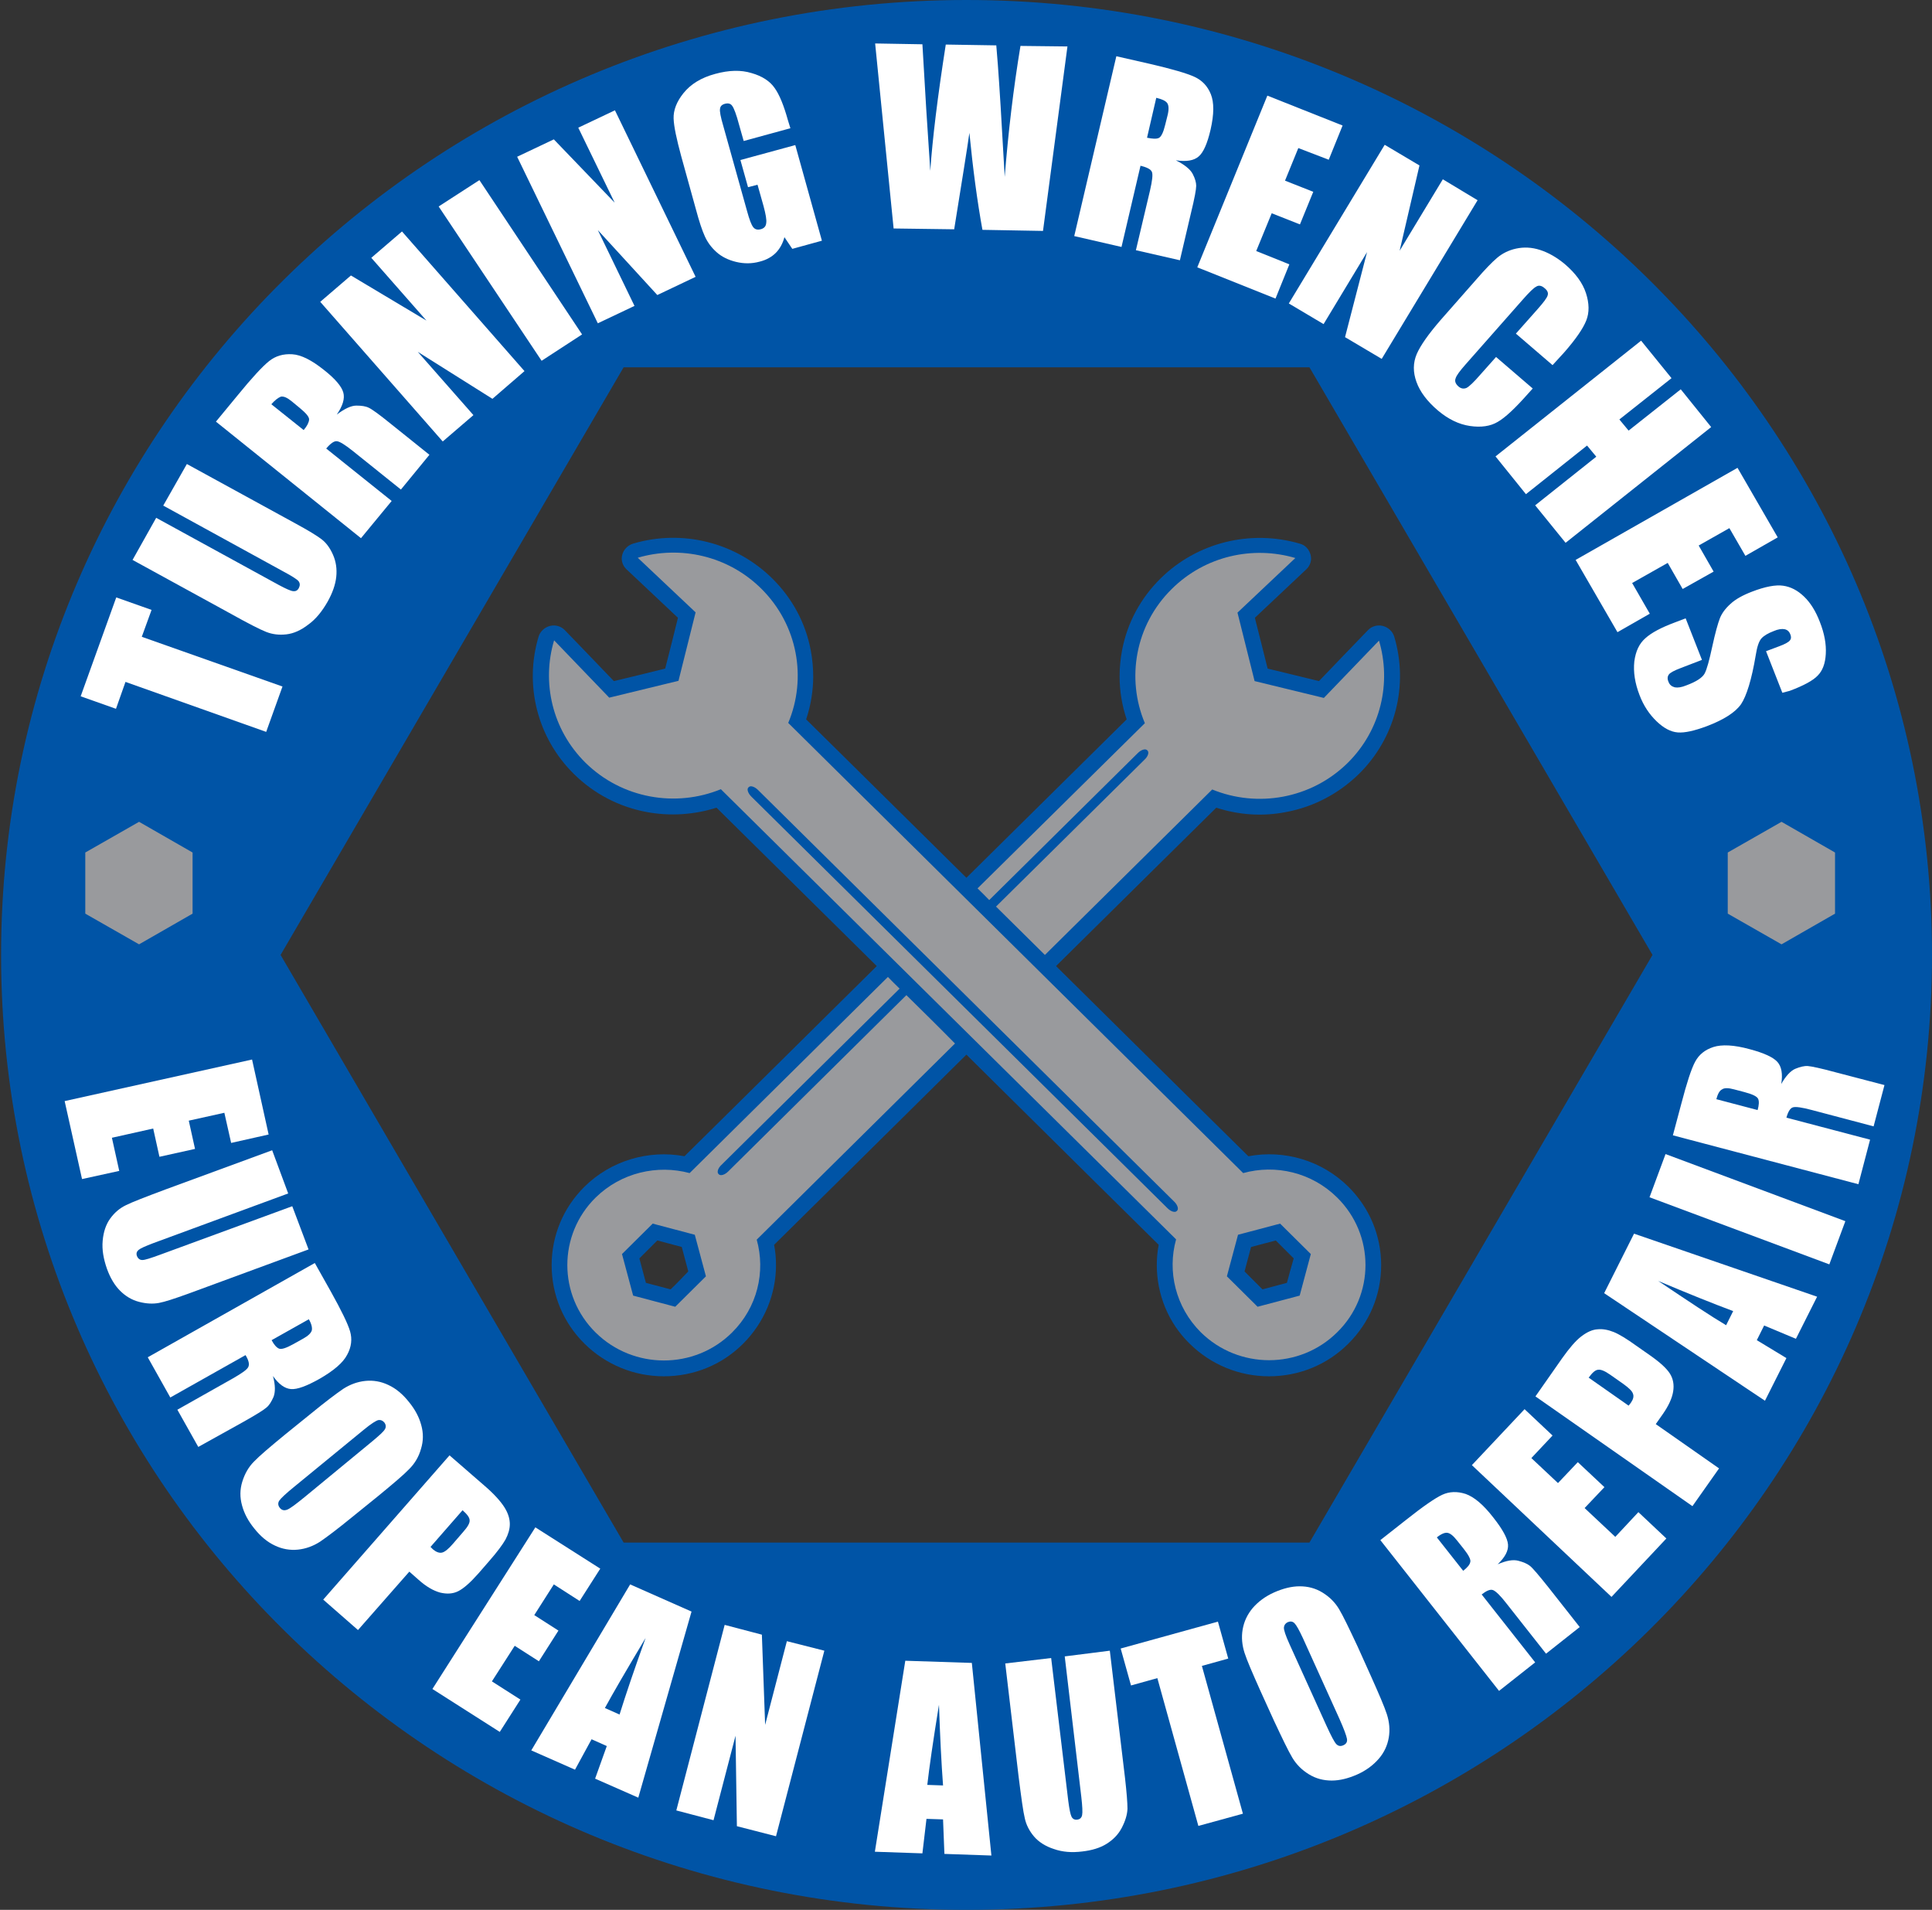
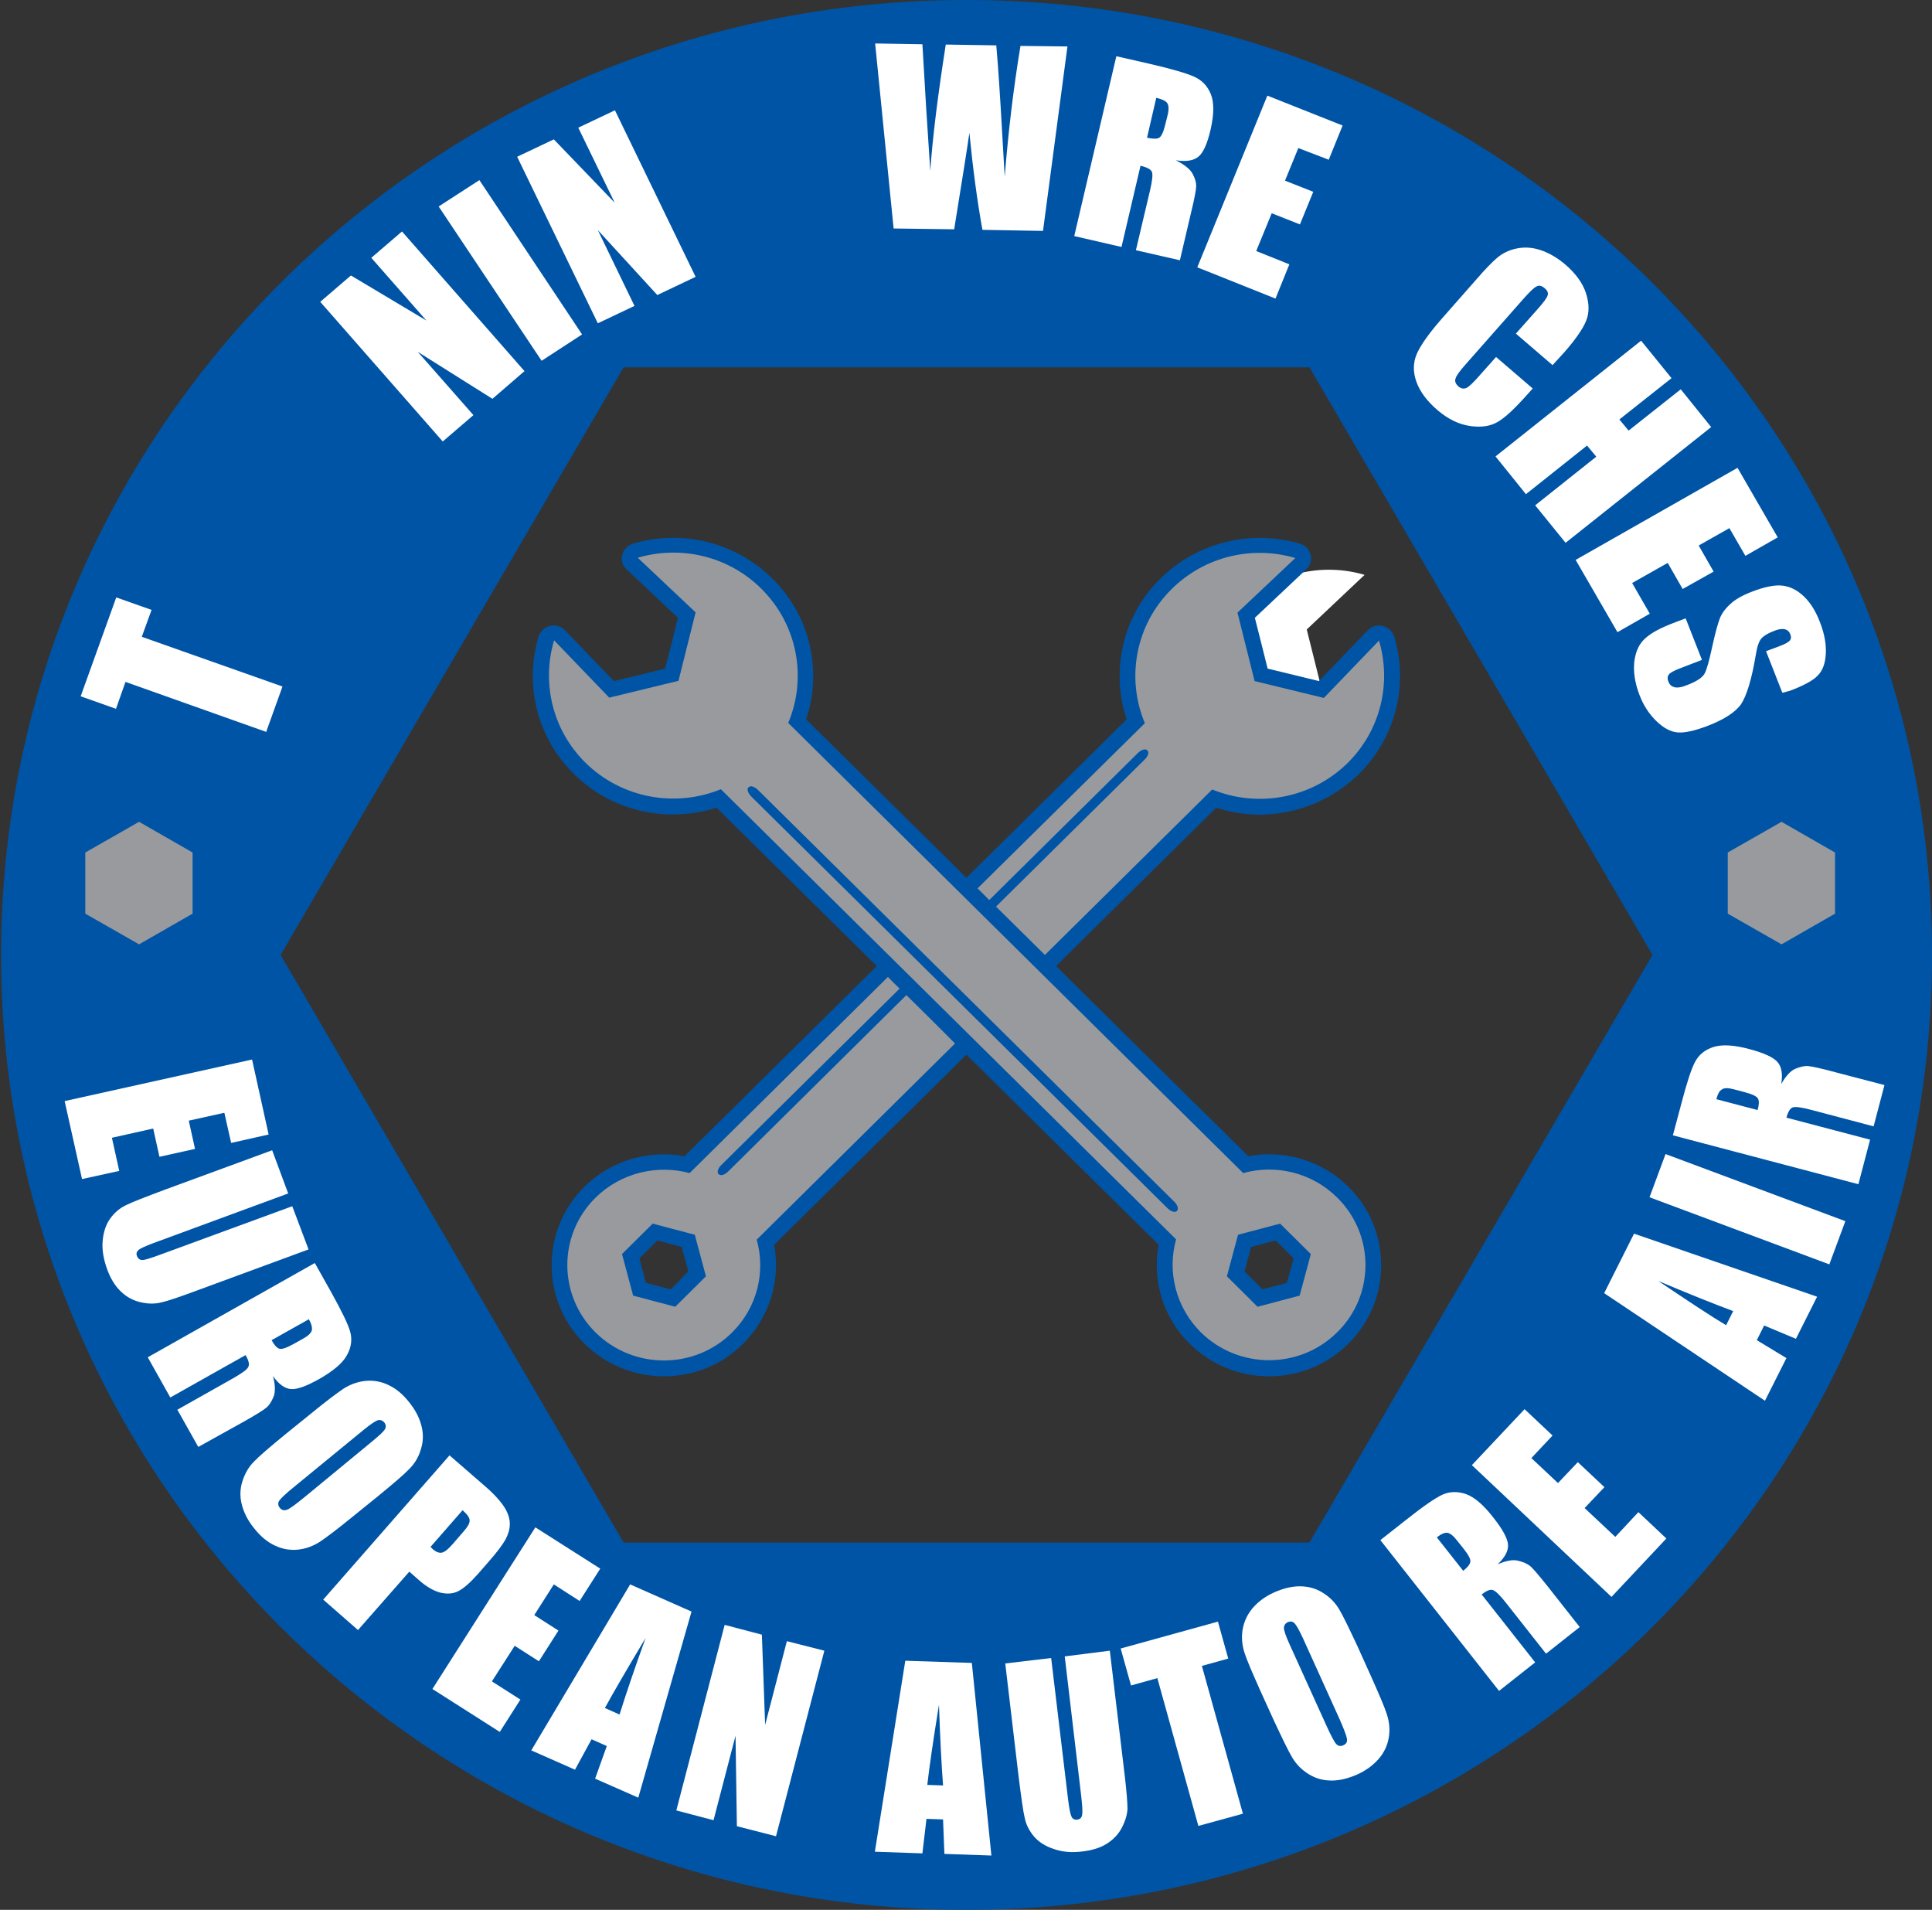
<svg xmlns="http://www.w3.org/2000/svg" version="1.1" x="0px" y="0px" viewBox="0 0 711.3 703" style="enable-background:new 0 0 711.3 703;" xml:space="preserve">
  <rect x="0" y="0" width="711.3" height="703" fill="#333333" stroke="none" />
  <style type="text/css">
	.st0{fill:none;}
	.st1{fill:#FFFFFF;}
	.st2{fill:#0054A6;}
	.st3{fill:#999A9D;}
</style>
  <g id="Layer_1">
    <g>
      <g>
        <polygon class="st0" points="467.3,488.9 480.5,501.9 498.4,497.1 503.3,479.3 490.1,466.3 472.1,471.1    " />
      </g>
      <g>
-         <path class="st1" d="M278.7,456.3l167.6-165.7c16.6,6.8,36.4,3.5,49.9-9.8c12.3-12.2,16.1-29.5,11.5-45l-20.3,21.1l-25.5-6.2     l-6.3-25.2l21.3-20.1c-15.6-4.6-33.2-0.8-45.5,11.4c-13.5,13.3-16.8,33-9.9,49.4L253.9,431.8c-11.9-3.2-25.2-0.2-34.6,9     c-13.9,13.7-13.9,36,0,49.7c13.9,13.7,36.4,13.7,50.2,0C278.9,481.2,282,468.1,278.7,456.3z M248.6,481l-15.5-4.1l-4.1-15.3     l11.3-11.2l15.5,4.1l4.1,15.3L248.6,481z" />
+         <path class="st1" d="M278.7,456.3l167.6-165.7c16.6,6.8,36.4,3.5,49.9-9.8c12.3-12.2,16.1-29.5,11.5-45l-20.3,21.1l-6.3-25.2l21.3-20.1c-15.6-4.6-33.2-0.8-45.5,11.4c-13.5,13.3-16.8,33-9.9,49.4L253.9,431.8c-11.9-3.2-25.2-0.2-34.6,9     c-13.9,13.7-13.9,36,0,49.7c13.9,13.7,36.4,13.7,50.2,0C278.9,481.2,282,468.1,278.7,456.3z M248.6,481l-15.5-4.1l-4.1-15.3     l11.3-11.2l15.5,4.1l4.1,15.3L248.6,481z" />
      </g>
      <g>
        <path class="st1" d="M263.3,426.4c-2.6,2.6-3.1,6-1.1,8l0.2,0.2c2,2,5.4,1.6,8.1-1.1l153.3-151.6c2.6-2.6,3.1-6,1.1-8l-0.2-0.2     c-2-2-5.4-1.6-8.1,1.1L263.3,426.4z" />
      </g>
      <g>
        <path class="st1" d="M268.1,431.2c-1.2,1.2-2.7,1.7-3.4,1.1l-0.2-0.2c-0.6-0.6-0.2-2.1,1.1-3.3l153.3-151.6     c1.2-1.2,2.7-1.7,3.4-1.1l0.2,0.2c0.6,0.6,0.2,2.1-1.1,3.3L268.1,431.2z" />
      </g>
      <g>
        <path class="st1" d="M457.7,431.8L290.2,266.1c6.9-16.4,3.6-36-9.9-49.4c-12.3-12.2-29.9-16-45.5-11.4l21.3,20.1l-6.3,25.2     l-25.5,6.2l-20.3-21.1c-4.6,15.4-0.8,32.8,11.5,45c13.5,13.3,33.3,16.6,49.9,9.8l167.6,165.7c-3.3,11.8-0.2,24.9,9.1,34.2     c13.9,13.7,36.4,13.7,50.2,0c13.9-13.7,13.9-36,0-49.7C482.9,431.6,469.6,428.6,457.7,431.8z M482.7,461.6l-4.1,15.3L463,481     l-11.3-11.2l4.1-15.3l15.5-4.1L482.7,461.6z" />
      </g>
      <g>
        <path class="st1" d="M273.2,287.5c-2,2-1.6,5.4,1.1,8L427.5,447c2.6,2.6,6,3.1,8.1,1.1l0.2-0.2c2-2,1.6-5.4-1.1-8L281.4,288.4     c-2.6-2.6-6-3.1-8.1-1.1L273.2,287.5z" />
      </g>
      <g>
        <path class="st1" d="M432.3,442.3c1.2,1.2,1.7,2.7,1.1,3.3l-0.2,0.2c-0.6,0.6-2.1,0.2-3.4-1.1L276.6,293.2     c-1.2-1.2-1.7-2.7-1.1-3.3l0.2-0.2c0.6-0.6,2.1-0.2,3.4,1.1L432.3,442.3z" />
      </g>
      <g>
        <g>
          <path class="st0" d="M242,456.7c-2.2,2.2-4.4,4.4-6.6,6.6c0.8,2.9,1.6,6,2.4,9c3,0.8,6.1,1.6,9.1,2.4c2.2-2.2,4.4-4.4,6.6-6.6      c-0.8-2.9-1.6-6-2.4-9C248.1,458.3,245,457.5,242,456.7z" />
        </g>
        <g>
          <path class="st0" d="M460.6,459.1c-0.8,2.9-1.6,6-2.4,9c2.2,2.2,4.4,4.4,6.6,6.6c3-0.8,6.1-1.6,9-2.4c0.8-2.9,1.6-6,2.4-9      c-2.2-2.2-4.4-4.4-6.6-6.6C466.6,457.5,463.5,458.3,460.6,459.1z" />
        </g>
        <g>
          <path class="st2" d="M459.6,425.6c-2-1.9-35-34.6-70.8-70c30.8-30.5,57-56.3,59-58.3c8.3,2.7,17.1,3.3,25.7,1.6      c10.2-1.9,19.4-6.8,26.8-14c13.4-13.2,18.4-32.6,13-50.6c-0.6-1.9-2.2-3.4-4.2-3.9c-2-0.5-4.1,0.1-5.5,1.6      c0,0-14.4,14.9-18,18.7c-4.2-1-14.6-3.6-18.9-4.6c-1.1-4.3-3.6-14.5-4.7-18.7c3.8-3.6,18.9-17.8,18.9-17.8      c1.2-1.1,1.8-2.6,1.8-4.1c0-0.4-0.1-0.9-0.2-1.3c-0.5-2-2-3.6-4-4.1c-18.2-5.3-37.8-0.4-51.2,12.8c-7.4,7.3-12.3,16.4-14.2,26.5      c-0.6,3.2-0.9,6.4-0.9,9.6c0,5.4,0.9,10.7,2.6,15.8c-2,2-28.2,27.9-59,58.3c-30.8-30.5-57-56.3-59-58.3      c1.7-5.1,2.6-10.5,2.6-15.8c0-3.2-0.3-6.4-0.9-9.6c-1.9-10.1-6.8-19.2-14.2-26.5c-13.4-13.2-33-18.2-51.2-12.8      c-2,0.6-3.5,2.2-4,4.1c-0.1,0.4-0.2,0.9-0.2,1.3c0,1.5,0.6,3,1.8,4.1c0,0,15.1,14.2,18.9,17.8c-1,4.2-3.6,14.4-4.7,18.7      c-4.3,1.1-14.7,3.6-18.9,4.6c-3.6-3.8-18-18.7-18-18.7c-1.4-1.5-3.5-2.1-5.5-1.6c-2,0.5-3.6,2-4.2,3.9c-5.4,18-0.4,37.4,13,50.6      c7.4,7.3,16.6,12.1,26.8,14c8.6,1.6,17.5,1,25.7-1.6c2,2,28.2,27.9,59,58.3c-35.8,35.4-68.8,68.1-70.8,70      c-13.3-2.5-27.2,1.7-36.8,11.2c-7.8,7.7-12.1,18-12.1,28.9s4.3,21.2,12.1,28.9c7.8,7.7,18.2,12,29.2,12c11,0,21.4-4.2,29.2-12      c7.8-7.8,12.1-18.2,12.1-28.9c0-2.5-0.2-5-0.7-7.5c2-1.9,35-34.6,70.8-70c35.8,35.4,68.8,68.1,70.8,70c-0.5,2.5-0.7,5-0.7,7.5      c0,10.7,4.2,21.2,12.1,28.9c7.8,7.7,18.2,12,29.2,12c11,0,21.4-4.2,29.2-12c7.8-7.7,12.1-18,12.1-28.9s-4.3-21.2-12.1-28.9      C486.7,427.2,472.9,423.1,459.6,425.6z M246.9,474.6c-3-0.8-6.1-1.6-9.1-2.4c-0.8-2.9-1.6-6-2.4-9c2.2-2.2,4.4-4.4,6.6-6.6      c3,0.8,6.1,1.6,9,2.4c0.8,2.9,1.6,6,2.4,9C251.3,470.2,249.1,472.5,246.9,474.6z M473.8,472.2c-3,0.8-6.1,1.6-9,2.4      c-2.2-2.2-4.4-4.4-6.6-6.6c0.8-2.9,1.6-6,2.4-9c3-0.8,6.1-1.6,9.1-2.4c2.2,2.2,4.4,4.4,6.6,6.6      C475.4,466.2,474.6,469.3,473.8,472.2z" />
        </g>
      </g>
      <g>
        <g>
          <path class="st2" d="M355.8,0C159.5,0,0.4,157.4,0.4,351.5S159.5,703,355.8,703c196.3,0,355.5-157.4,355.5-351.5      S552.1,0,355.8,0z M482.1,567.8H229.6L103.3,351.5l126.3-216.3h252.5l126.3,216.3L482.1,567.8z" />
        </g>
        <g>
          <g>
            <path class="st1" d="M42.8,219.9l13,4.6l-3.6,9.9l51.8,18.3l-6,16.7L46.2,251l-3.5,9.9l-13-4.6L42.8,219.9z" />
          </g>
          <g>
-             <path class="st1" d="M68.8,170.8l40.2,22c4.6,2.5,7.7,4.4,9.4,5.7c1.7,1.3,3.1,3.2,4.2,5.7c1.1,2.5,1.5,5.2,1.2,8.1       c-0.3,2.9-1.4,6-3.2,9.2c-2,3.5-4.3,6.4-7.1,8.4c-2.7,2.1-5.4,3.3-8.1,3.6c-2.7,0.3-5.1,0-7.4-0.9c-2.3-0.9-6.8-3.2-13.6-7       l-35.6-19.5l8.7-15.5l45.1,24.7c2.6,1.4,4.4,2.2,5.3,2.3c0.9,0.1,1.6-0.2,2.1-1.1c0.5-1,0.5-1.8-0.1-2.6       c-0.6-0.7-2.5-1.9-5.5-3.5l-44.3-24.3L68.8,170.8z" />
-           </g>
+             </g>
          <g>
-             <path class="st1" d="M79.5,155.2l8-9.7c5.3-6.5,9.2-10.7,11.6-12.6c2.4-1.9,5.2-2.7,8.5-2.5c3.3,0.2,7.2,2.2,11.7,5.8       c4.2,3.3,6.5,6.1,7.1,8.3c0.6,2.2-0.2,4.9-2.4,8.1c2.9-2.2,5.3-3.3,7.2-3.3c1.9,0,3.4,0.2,4.6,0.8c1.1,0.5,3.9,2.5,8.2,6       l14.1,11.3l-10.5,12.8l-17.7-14.2c-2.9-2.3-4.8-3.5-5.9-3.6c-1-0.1-2.3,0.8-3.9,2.7l24.1,19.3l-11.3,13.7L79.5,155.2z        M99.9,148.8l11.9,9.5c1.3-1.5,1.9-2.8,2-3.8c0.1-1-1.1-2.4-3.4-4.3l-2.9-2.4c-1.7-1.4-3-2-4.1-1.8       C102.4,146.4,101.2,147.3,99.9,148.8z" />
-           </g>
+             </g>
          <g>
            <path class="st1" d="M148,85.2l45.1,51.4l-11.8,10.2l-27.5-17.3l20.5,23.3l-11.3,9.7l-45.1-51.4l11.3-9.7L157,118l-20.3-23.1       L148,85.2z" />
          </g>
          <g>
            <path class="st1" d="M176.5,66.3l37.8,56.8l-14.9,9.7L161.5,76L176.5,66.3z" />
          </g>
          <g>
            <path class="st1" d="M226.4,40.6l29.7,61.3l-14.1,6.7l-21.9-23.9l13.5,27.9l-13.5,6.4l-29.7-61.3l13.5-6.4l22.4,23.3L212.9,47       L226.4,40.6z" />
          </g>
          <g>
-             <path class="st1" d="M291,47.2l-17.2,4.7l-1.7-6c-1-3.8-1.9-6.1-2.5-6.9c-0.6-0.9-1.5-1.1-2.7-0.8c-1.1,0.3-1.7,0.9-1.8,1.8       c-0.2,0.9,0.2,3,1.2,6.4l8.8,31.5c0.8,2.9,1.5,4.8,2.2,5.7c0.6,0.8,1.5,1.1,2.7,0.8c1.3-0.3,2-1.1,2.1-2.3       c0.2-1.2-0.2-3.3-1-6.3l-2.2-7.8l-3.5,0.9l-2.8-10l20.2-5.5l9.8,35.2l-10.9,3l-2.9-4.3c-0.6,2.3-1.7,4.3-3.2,5.8       c-1.5,1.5-3.5,2.6-5.9,3.2c-2.9,0.8-5.8,0.8-8.7,0.1c-2.9-0.7-5.3-1.9-7.2-3.6c-1.9-1.7-3.3-3.6-4.3-5.8c-1-2.2-2.1-5.5-3.3-10       l-5.4-19.5c-1.7-6.3-2.7-10.9-2.8-13.9c-0.1-3,1.1-6.2,3.7-9.4c2.6-3.2,6.4-5.6,11.6-7c5.1-1.4,9.5-1.5,13.4-0.3       c3.9,1.1,6.8,3,8.5,5.5c1.8,2.5,3.4,6.5,4.9,11.9L291,47.2z" />
-           </g>
+             </g>
          <g>
            <path class="st1" d="M393,17.1L384,85l-22.3-0.4c-1.9-10.5-3.5-22.4-4.8-35.7c-0.8,5.7-2.7,17.5-5.6,35.5L329,84.1L322.2,16       l17.4,0.3L341,40l1.5,22.9c0.8-11.8,2.7-27.3,5.7-46.5l18.6,0.3c0.2,2,0.8,9.5,1.6,22.5l1.5,25.9c1.3-16.4,3.2-32.5,5.8-48.2       L393,17.1z" />
          </g>
          <g>
            <path class="st1" d="M411,20.7l12.3,2.8c8.2,1.9,13.7,3.5,16.5,4.8c2.8,1.3,4.8,3.4,6,6.4c1.2,3,1.2,7.3-0.1,13       c-1.2,5.2-2.7,8.5-4.4,9.9c-1.7,1.5-4.5,2-8.4,1.4c3.2,1.6,5.3,3.3,6.2,5c0.9,1.7,1.3,3.2,1.3,4.4c0,1.3-0.6,4.6-1.9,9.9       l-4.1,17.5l-16.2-3.7l5.2-22c0.8-3.5,1.1-5.8,0.7-6.8c-0.4-1-1.8-1.7-4.2-2.3l-7,29.9l-17.4-4L411,20.7z M425.7,36l-3.4,14.7       c2,0.4,3.4,0.5,4.3,0.1c0.9-0.4,1.7-2,2.4-4.9l0.9-3.6c0.5-2.1,0.4-3.6-0.2-4.4C429.1,37.1,427.8,36.5,425.7,36z" />
          </g>
          <g>
            <path class="st1" d="M466.6,35.2l27.7,11l-5.1,12.6L478,54.5l-4.9,12l10.4,4.1l-4.9,12l-10.4-4.1l-5.7,13.9l12.2,4.9l-5.1,12.6       l-28.8-11.5L466.6,35.2z" />
          </g>
          <g>
-             <path class="st1" d="M544,73.7l-35.3,58.4l-13.5-8l8.1-31.3l-16,26.5l-12.8-7.6l35.3-58.4l12.8,7.6l-7.3,31.4l15.9-26.3       L544,73.7z" />
-           </g>
+             </g>
          <g>
            <path class="st1" d="M571.6,134.4l-13.5-11.6l7.9-8.9c2.3-2.6,3.6-4.3,3.8-5.2c0.3-0.9-0.1-1.8-1.1-2.6c-1.1-1-2.2-1.2-3.1-0.6       c-1,0.5-2.6,2.1-4.9,4.7l-21,23.8c-2.2,2.5-3.5,4.2-3.8,5.3c-0.4,1,0,2,1,2.9c1,0.9,2,1,3,0.6c1-0.5,2.7-2.1,5.2-5l5.7-6.4       l13.5,11.6l-1.8,2c-4.7,5.3-8.3,8.7-11.1,10.3c-2.7,1.6-6.1,2.1-10.2,1.5c-4.1-0.6-8-2.5-11.8-5.7c-4-3.4-6.6-6.9-7.9-10.5       c-1.3-3.6-1.3-7,0.1-10.3c1.4-3.2,4.3-7.3,8.7-12.4l13.2-15c3.2-3.7,5.8-6.4,7.7-8c1.9-1.6,4.2-2.8,7-3.4       c2.8-0.6,5.7-0.5,8.8,0.5c3.1,1,6.1,2.7,9.1,5.2c4,3.4,6.6,7,7.8,10.7c1.2,3.7,1.3,7.1,0.1,10.1c-1.2,3-3.9,6.9-8.1,11.7       L571.6,134.4z" />
          </g>
          <g>
            <path class="st1" d="M630,157.2l-53.6,42.6L565.2,186l22.5-17.9l-3.4-4.1l-22.5,17.9L550.6,168l53.6-42.6l11.2,13.8l-19.2,15.2       l3.4,4.1l19.2-15.2L630,157.2z" />
          </g>
          <g>
            <path class="st1" d="M639.7,172.2l14.8,25.6l-11.9,6.8l-5.9-10.2l-11.3,6.4l5.5,9.6l-11.4,6.4l-5.5-9.6l-13.1,7.4l6.5,11.3       l-11.9,6.8l-15.4-26.6L639.7,172.2z" />
          </g>
          <g>
            <path class="st1" d="M656.2,255l-6-15.3l4.8-1.8c2.2-0.8,3.6-1.6,4-2.2c0.5-0.6,0.5-1.4,0.1-2.3c-0.4-1-1.1-1.6-2.1-1.8       c-1-0.2-2.4,0-4,0.7c-2.1,0.8-3.6,1.7-4.5,2.7c-0.9,1-1.6,3-2.1,6.2c-1.5,9-3.4,15-5.4,18c-2.1,3-6.3,5.7-12.6,8.1       c-4.6,1.7-8.1,2.5-10.7,2.3c-2.6-0.2-5.2-1.6-7.8-4.1c-2.6-2.5-4.8-5.7-6.3-9.7c-1.7-4.4-2.3-8.5-1.9-12.3       c0.5-3.8,1.8-6.6,4.1-8.6c2.2-2,5.8-3.9,10.6-5.7l4.2-1.6l6,15.3l-7.8,3c-2.4,0.9-3.9,1.7-4.4,2.4c-0.5,0.7-0.6,1.6-0.1,2.7       c0.4,1.1,1.2,1.7,2.3,2c1.1,0.2,2.5,0,4.2-0.7c3.8-1.4,6-2.9,6.8-4.4c0.8-1.5,1.7-4.8,2.8-9.9c1.1-5.1,2.1-8.6,2.8-10.4       c0.7-1.8,2-3.6,3.9-5.3c1.8-1.7,4.5-3.2,7.9-4.5c4.9-1.9,8.8-2.6,11.5-2.2c2.8,0.4,5.3,1.7,7.7,4c2.4,2.3,4.3,5.4,5.8,9.3       c1.7,4.3,2.4,8.2,2.2,11.8c-0.2,3.6-1.2,6.2-3,8c-1.7,1.8-5.2,3.7-10.3,5.6L656.2,255z" />
          </g>
        </g>
      </g>
      <g>
        <g>
          <polygon class="st3" points="70.9,336.3 51.2,347.6 31.4,336.3 31.4,313.8 51.2,302.5 70.9,313.8     " />
        </g>
        <g>
          <polygon class="st3" points="675.6,336.3 655.9,347.6 636.1,336.3 636.1,313.8 655.9,302.5 675.6,313.8     " />
        </g>
        <g>
          <g>
            <path class="st3" d="M492.3,440.8c-9.4-9.3-22.7-12.3-34.6-9L290.2,266.1c6.9-16.4,3.6-36-9.9-49.4       c-12.3-12.2-29.9-16-45.5-11.4l21.3,20.1l-6.3,25.2l-25.5,6.2l-20.3-21.1c-4.6,15.4-0.8,32.8,11.5,45       c13.5,13.3,33.3,16.6,49.9,9.8l167.6,165.7c-3.3,11.8-0.2,24.9,9.1,34.2c13.9,13.7,36.4,13.7,50.2,0       C506.2,476.8,506.2,454.5,492.3,440.8z M433.4,445.6l-0.2,0.2c-0.6,0.6-2.1,0.2-3.4-1.1L276.6,293.2c-1.2-1.2-1.7-2.7-1.1-3.3       l0.2-0.2c0.6-0.6,2.1-0.2,3.4,1.1l153.3,151.6C433.5,443.5,434,445,433.4,445.6z M478.5,476.9L463,481l-11.3-11.2l4.1-15.3       l15.5-4.1l11.3,11.2L478.5,476.9z" />
          </g>
          <g>
            <path class="st3" d="M507.7,235.8l-20.3,21.1l-25.5-6.2l-6.3-25.2l21.3-20.1c-15.6-4.6-33.2-0.8-45.5,11.4       c-13.5,13.3-16.8,33-9.9,49.4L359.9,327c1.4,1.4,2.9,2.8,4.3,4.3l54.7-54.1c1.2-1.2,2.7-1.7,3.4-1.1l0.2,0.2       c0.6,0.6,0.2,2.1-1.1,3.3l-54.7,54.1c6,5.9,12,11.9,18,17.8l61.6-60.9c16.6,6.8,36.4,3.5,49.9-9.8       C508.5,268.6,512.3,251.2,507.7,235.8z M333.7,366.3l-65.6,64.9c-1.2,1.2-2.7,1.7-3.4,1.1l-0.2-0.2c-0.6-0.6-0.2-2.1,1.1-3.3       l65.6-64.9c-1.4-1.4-2.9-2.8-4.3-4.3l-73,72.2c-11.9-3.2-25.2-0.2-34.6,9c-13.9,13.7-13.9,36,0,49.7       c13.9,13.7,36.4,13.7,50.2,0c9.4-9.3,12.4-22.4,9.1-34.2l73-72.2C345.7,378.1,339.7,372.2,333.7,366.3z M248.6,481l-15.5-4.1       l-4.1-15.3l11.3-11.2l15.5,4.1l4.1,15.3L248.6,481z" />
          </g>
        </g>
      </g>
    </g>
    <g>
	</g>
    <g>
	</g>
    <g>
	</g>
    <g>
      <path class="st0" d="M0,365c0-4.1,317.8-7.5,710.5-7.5" />
    </g>
    <g>
      <path class="st0" d="M270.4,433.5c0,40.1,175.3,72.5,392,72.5" />
    </g>
    <g>
      <path class="st0" d="M0.4,351.5c0,155.7,253.6,281.7,566.9,281.7" />
    </g>
    <g>
      <path class="st0" d="M230.8,576.5c0-58.5-88.9-105.8-198.7-105.8" />
    </g>
    <g>
      <path class="st1" d="M92.8,390l6.1,27.6l-13.8,3.1l-2.5-11.1l-13.1,2.9l2.3,10.4l-13.1,2.9l-2.3-10.4l-15.2,3.4l2.7,12.2L30.2,434    l-6.4-28.7L92.8,390z" />
      <path class="st1" d="M113.6,459.9l-44.3,16.3c-5,1.8-8.6,3-10.8,3.4s-4.6,0.3-7.3-0.4c-2.7-0.7-5-2.1-7-4.1c-2-2-3.6-4.7-4.8-8    c-1.3-3.7-1.9-7.1-1.6-10.4c0.3-3.3,1.2-6,2.8-8.2c1.6-2.2,3.5-3.8,5.8-4.9c2.2-1.1,7.1-3,14.6-5.8l39.2-14.4l5.9,15.9l-49.7,18.3    c-2.9,1.1-4.7,1.9-5.4,2.5c-0.7,0.6-0.9,1.3-0.6,2.2c0.4,1,1.1,1.5,2,1.5c1,0,3.1-0.7,6.4-1.9l48.8-17.9L113.6,459.9z" />
      <path class="st1" d="M115.9,464.9l5.9,10.5c3.9,7,6.3,11.9,7.1,14.7c0.8,2.8,0.5,5.7-1.1,8.6c-1.5,2.9-4.9,5.8-10.1,8.8    c-4.8,2.7-8.3,4-10.6,3.8c-2.3-0.2-4.5-1.8-6.6-4.8c0.9,3.4,0.9,5.9,0.2,7.7c-0.8,1.8-1.6,3.1-2.6,3.9c-1,0.9-3.9,2.7-8.9,5.5    L73,532.6l-7.7-13.7l20.4-11.5c3.3-1.9,5.2-3.2,5.7-4.2s0.2-2.4-1-4.4l-27.7,15.6l-8.3-14.8L115.9,464.9z M113.7,485.6l-13.7,7.7    c0.9,1.7,1.8,2.7,2.7,3.1c0.9,0.4,2.7-0.2,5.4-1.7l3.4-1.9c2-1.1,3-2.1,3.3-3.1C115,488.7,114.7,487.3,113.7,485.6z" />
      <path class="st1" d="M129.8,558.3c-5.5,4.5-9.5,7.5-12,9.2c-2.5,1.6-5.2,2.6-8.1,2.9c-2.9,0.3-5.8-0.2-8.5-1.5    c-2.8-1.3-5.3-3.4-7.6-6.3c-2.2-2.7-3.7-5.5-4.5-8.5c-0.8-2.9-0.8-5.8,0.1-8.7s2.3-5.4,4.3-7.4c2-2.1,5.9-5.4,11.5-10l9.4-7.6    c5.5-4.5,9.5-7.5,12-9.2c2.5-1.6,5.2-2.6,8.1-2.9c2.9-0.3,5.8,0.2,8.5,1.5c2.8,1.3,5.3,3.4,7.6,6.3c2.2,2.7,3.7,5.5,4.5,8.5    c0.8,2.9,0.8,5.8-0.1,8.7c-0.8,2.9-2.3,5.4-4.3,7.4c-2,2.1-5.9,5.4-11.5,10L129.8,558.3z M137.1,530.5c2.5-2.1,4.1-3.5,4.6-4.4    c0.5-0.8,0.4-1.7-0.2-2.5c-0.6-0.7-1.3-1-2.1-0.9s-2.7,1.3-5.5,3.6l-25.5,20.9c-3.2,2.6-5,4.3-5.6,5.2c-0.5,0.8-0.5,1.7,0.2,2.6    c0.7,0.9,1.6,1.1,2.7,0.7c1.1-0.4,3.2-2,6.4-4.6L137.1,530.5z" />
      <path class="st1" d="M165.5,535.7l12.9,11.2c3.5,3,5.9,5.7,7.3,7.9c1.4,2.2,2,4.3,2,6.2c0,1.9-0.6,3.8-1.6,5.7    c-1.1,1.9-3,4.5-5.9,7.8l-4,4.6c-3,3.4-5.5,5.6-7.5,6.6c-2,1-4.2,1.1-6.7,0.5c-2.5-0.7-5.1-2.2-7.9-4.7l-3.4-3L131.8,600    l-12.8-11.2L165.5,535.7z M170.3,555.9l-11.8,13.5c0.3,0.3,0.6,0.6,0.9,0.9c1.2,1,2.3,1.4,3.3,1.2c1-0.2,2.4-1.3,4.1-3.3l3.8-4.4    c1.6-1.8,2.4-3.2,2.3-4.2C172.9,558.6,172,557.4,170.3,555.9z" />
      <path class="st1" d="M197.1,562.2l23.9,15.2l-7.6,11.9l-9.5-6.1l-7.2,11.3l8.9,5.7l-7.2,11.3l-8.9-5.7l-8.4,13.1l10.5,6.7    l-7.6,11.9l-24.8-15.8L197.1,562.2z" />
      <path class="st1" d="M254.6,593.2L235,661.7l-15.9-7l4.3-12l-5.6-2.5l-6.1,11.2l-16.1-7.1l36.4-61.1L254.6,593.2z M228.1,631.1    c2.4-7.7,5.6-17.1,9.6-28.2c-7,11.7-12,20.3-15,25.8L228.1,631.1z" />
      <path class="st1" d="M303.5,607.6l-17.8,68.3l-14.4-3.7l-0.5-33.3l-8.1,31.1l-13.7-3.6l17.8-68.3l13.7,3.6l1.2,33.2l8-30.8    L303.5,607.6z" />
      <path class="st1" d="M357.8,612.1L365,683l-17.3-0.6l-0.5-12.7l-6.1-0.2l-1.5,12.7l-17.5-0.6l11.2-70.3L357.8,612.1z M347.2,657.2    c-0.6-8-1.1-17.9-1.5-29.7c-2.2,13.5-3.6,23.3-4.3,29.5L347.2,657.2z" />
      <path class="st1" d="M408.6,607.6l5.6,46.9c0.6,5.3,0.9,9.1,0.9,11.3c-0.1,2.2-0.8,4.5-2.1,7c-1.3,2.5-3.2,4.4-5.6,5.9    c-2.4,1.5-5.4,2.4-8.9,2.8c-3.9,0.5-7.4,0.2-10.5-0.9c-3.1-1-5.6-2.6-7.3-4.6c-1.7-2-2.9-4.3-3.4-6.7c-0.6-2.4-1.3-7.6-2.3-15.5    l-4.9-41.5l16.9-2l6.3,52.6c0.4,3.1,0.8,5,1.2,5.8c0.4,0.8,1.1,1.2,2,1.1c1.1-0.1,1.7-0.7,1.9-1.7c0.2-1,0.1-3.2-0.3-6.7    l-6.1-51.7L408.6,607.6z" />
      <path class="st1" d="M448.4,596.9l3.8,13.6l-9.7,2.7l15.1,54.4l-16.4,4.5l-15.1-54.4l-9.7,2.7l-3.8-13.6L448.4,596.9z" />
      <path class="st1" d="M504.8,617.1c2.9,6.5,4.9,11.1,5.8,13.9c0.9,2.8,1.2,5.7,0.7,8.6c-0.5,2.9-1.7,5.5-3.7,7.8    c-2,2.3-4.6,4.3-8,5.8c-3.2,1.4-6.3,2.2-9.3,2.2c-3,0-5.8-0.7-8.4-2.3s-4.6-3.6-6.1-6.1c-1.5-2.5-3.7-7.1-6.8-13.7l-5-11    c-2.9-6.5-4.9-11.1-5.8-13.9c-0.9-2.8-1.2-5.7-0.7-8.6c0.5-2.9,1.7-5.5,3.7-7.9c2-2.3,4.6-4.3,8-5.8c3.2-1.4,6.3-2.2,9.3-2.2    c3,0,5.8,0.7,8.4,2.3s4.6,3.6,6.1,6.1c1.5,2.5,3.7,7.1,6.8,13.7L504.8,617.1z M479.7,603c-1.4-3-2.4-4.8-3.1-5.5    c-0.7-0.7-1.5-0.8-2.5-0.4c-0.8,0.4-1.3,1-1.4,1.9c-0.1,0.9,0.6,3,2.1,6.3l13.6,30c1.7,3.7,2.9,6,3.6,6.7c0.7,0.7,1.5,0.9,2.6,0.4    c1.1-0.5,1.5-1.3,1.3-2.4s-1.1-3.6-2.8-7.4L479.7,603z" />
      <path class="st1" d="M508.2,566.9l9.4-7.4c6.3-5,10.8-8.1,13.4-9.3c2.6-1.2,5.5-1.3,8.6-0.3c3.1,1.1,6.5,3.9,10.2,8.7    c3.4,4.3,5.2,7.6,5.4,9.9c0.2,2.3-1.1,4.7-3.8,7.3c3.2-1.4,5.7-1.8,7.6-1.3s3.3,1.1,4.3,1.9c1,0.8,3.3,3.5,6.8,7.9l11.5,14.6    l-12.4,9.8l-14.5-18.4c-2.3-3-4-4.6-5-5c-1-0.4-2.4,0.2-4.2,1.6l19.7,25l-13.3,10.5L508.2,566.9z M529,565.9l9.7,12.3    c1.5-1.2,2.4-2.2,2.6-3.2c0.3-0.9-0.6-2.6-2.5-5l-2.4-3c-1.4-1.8-2.6-2.7-3.6-2.8C531.9,564.1,530.6,564.6,529,565.9z" />
      <path class="st1" d="M541.9,539.3l19.4-20.6l10.3,9.7l-7.8,8.3l9.8,9.2l7.3-7.7l9.8,9.2l-7.3,7.7l11.3,10.6l8.5-9.1l10.3,9.7    l-20.2,21.5L541.9,539.3z" />
-       <path class="st1" d="M565.3,514l9.8-14c2.7-3.8,5-6.5,7.1-8.1c2.1-1.6,4.1-2.5,6-2.6c1.9-0.2,3.9,0.2,5.9,1c2,0.8,4.8,2.5,8.4,5.1    l5,3.5c3.7,2.6,6.1,4.8,7.3,6.7c1.2,1.9,1.6,4.1,1.2,6.6c-0.4,2.5-1.7,5.3-3.8,8.3l-2.6,3.7l23.3,16.3l-9.8,13.9L565.3,514z     M584.9,507.1l14.7,10.3c0.3-0.4,0.6-0.7,0.8-1c0.9-1.3,1.2-2.4,0.8-3.4c-0.3-1-1.6-2.2-3.7-3.7l-4.7-3.3c-2-1.4-3.5-2-4.5-1.8    C587.3,504.3,586.2,505.3,584.9,507.1z" />
      <path class="st1" d="M601.6,454.1l67.4,23.2l-7.8,15.5l-11.7-4.9l-2.7,5.4l10.9,6.6l-7.9,15.7L590.6,476L601.6,454.1z     M638.1,482.6c-7.5-2.8-16.7-6.5-27.6-11.1c11.3,7.6,19.6,13.1,25,16.3L638.1,482.6z" />
      <path class="st1" d="M613.2,424.8l66.2,24.7l-5.9,15.9l-66.2-24.7L613.2,424.8z" />
      <path class="st1" d="M615.9,417.9l3.1-11.6c2-7.7,3.7-12.9,5.1-15.5c1.4-2.6,3.6-4.4,6.7-5.4c3.1-1,7.6-0.8,13.4,0.8    c5.3,1.4,8.7,3,10.2,4.7c1.5,1.7,2,4.4,1.4,8.1c1.7-3,3.5-4.9,5.2-5.6s3.3-1.1,4.6-1s4.7,0.8,10.2,2.3l18,4.7l-4,15.2l-22.7-6    c-3.7-1-6-1.3-7-1c-1,0.3-1.8,1.6-2.4,3.8l30.8,8.1l-4.3,16.4L615.9,417.9z M631.9,404.6l15.2,4c0.5-1.8,0.6-3.2,0.2-4.1    c-0.4-0.9-2-1.7-5-2.5l-3.8-1c-2.2-0.6-3.7-0.6-4.5,0C633.1,401.4,632.4,402.7,631.9,404.6z" />
    </g>
  </g>
  <g id="EUROPEAN">
</g>
</svg>